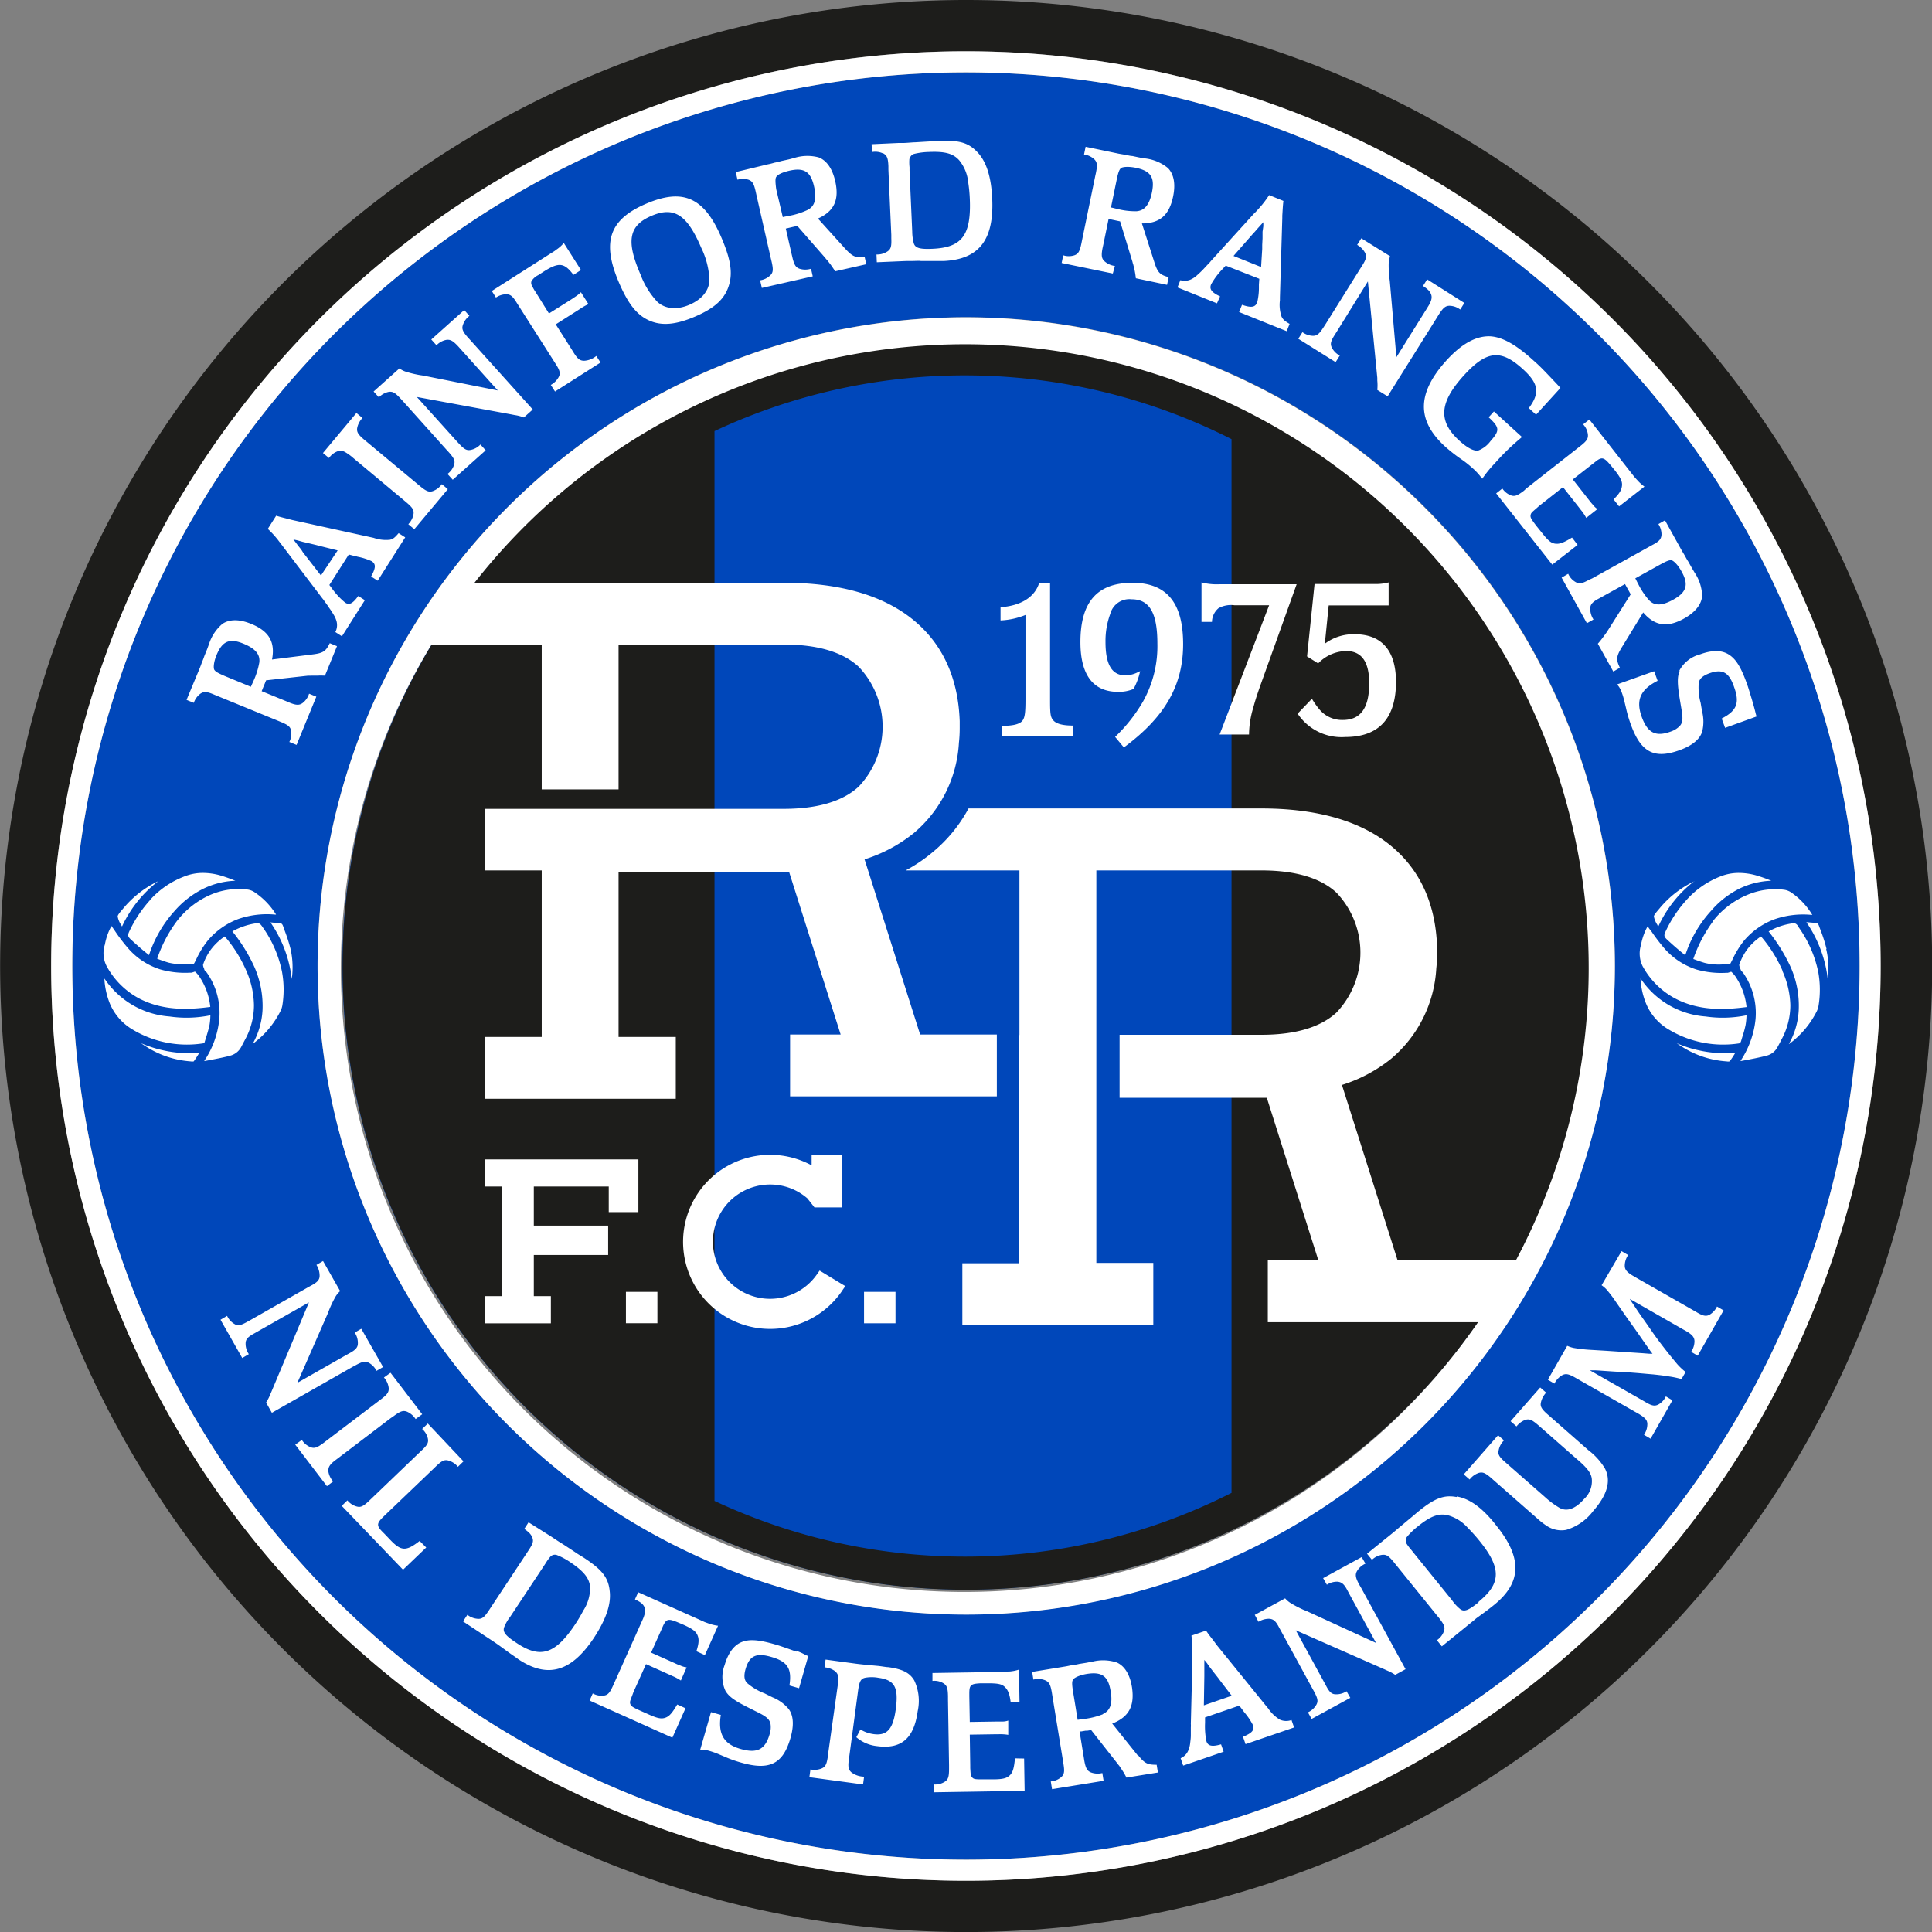
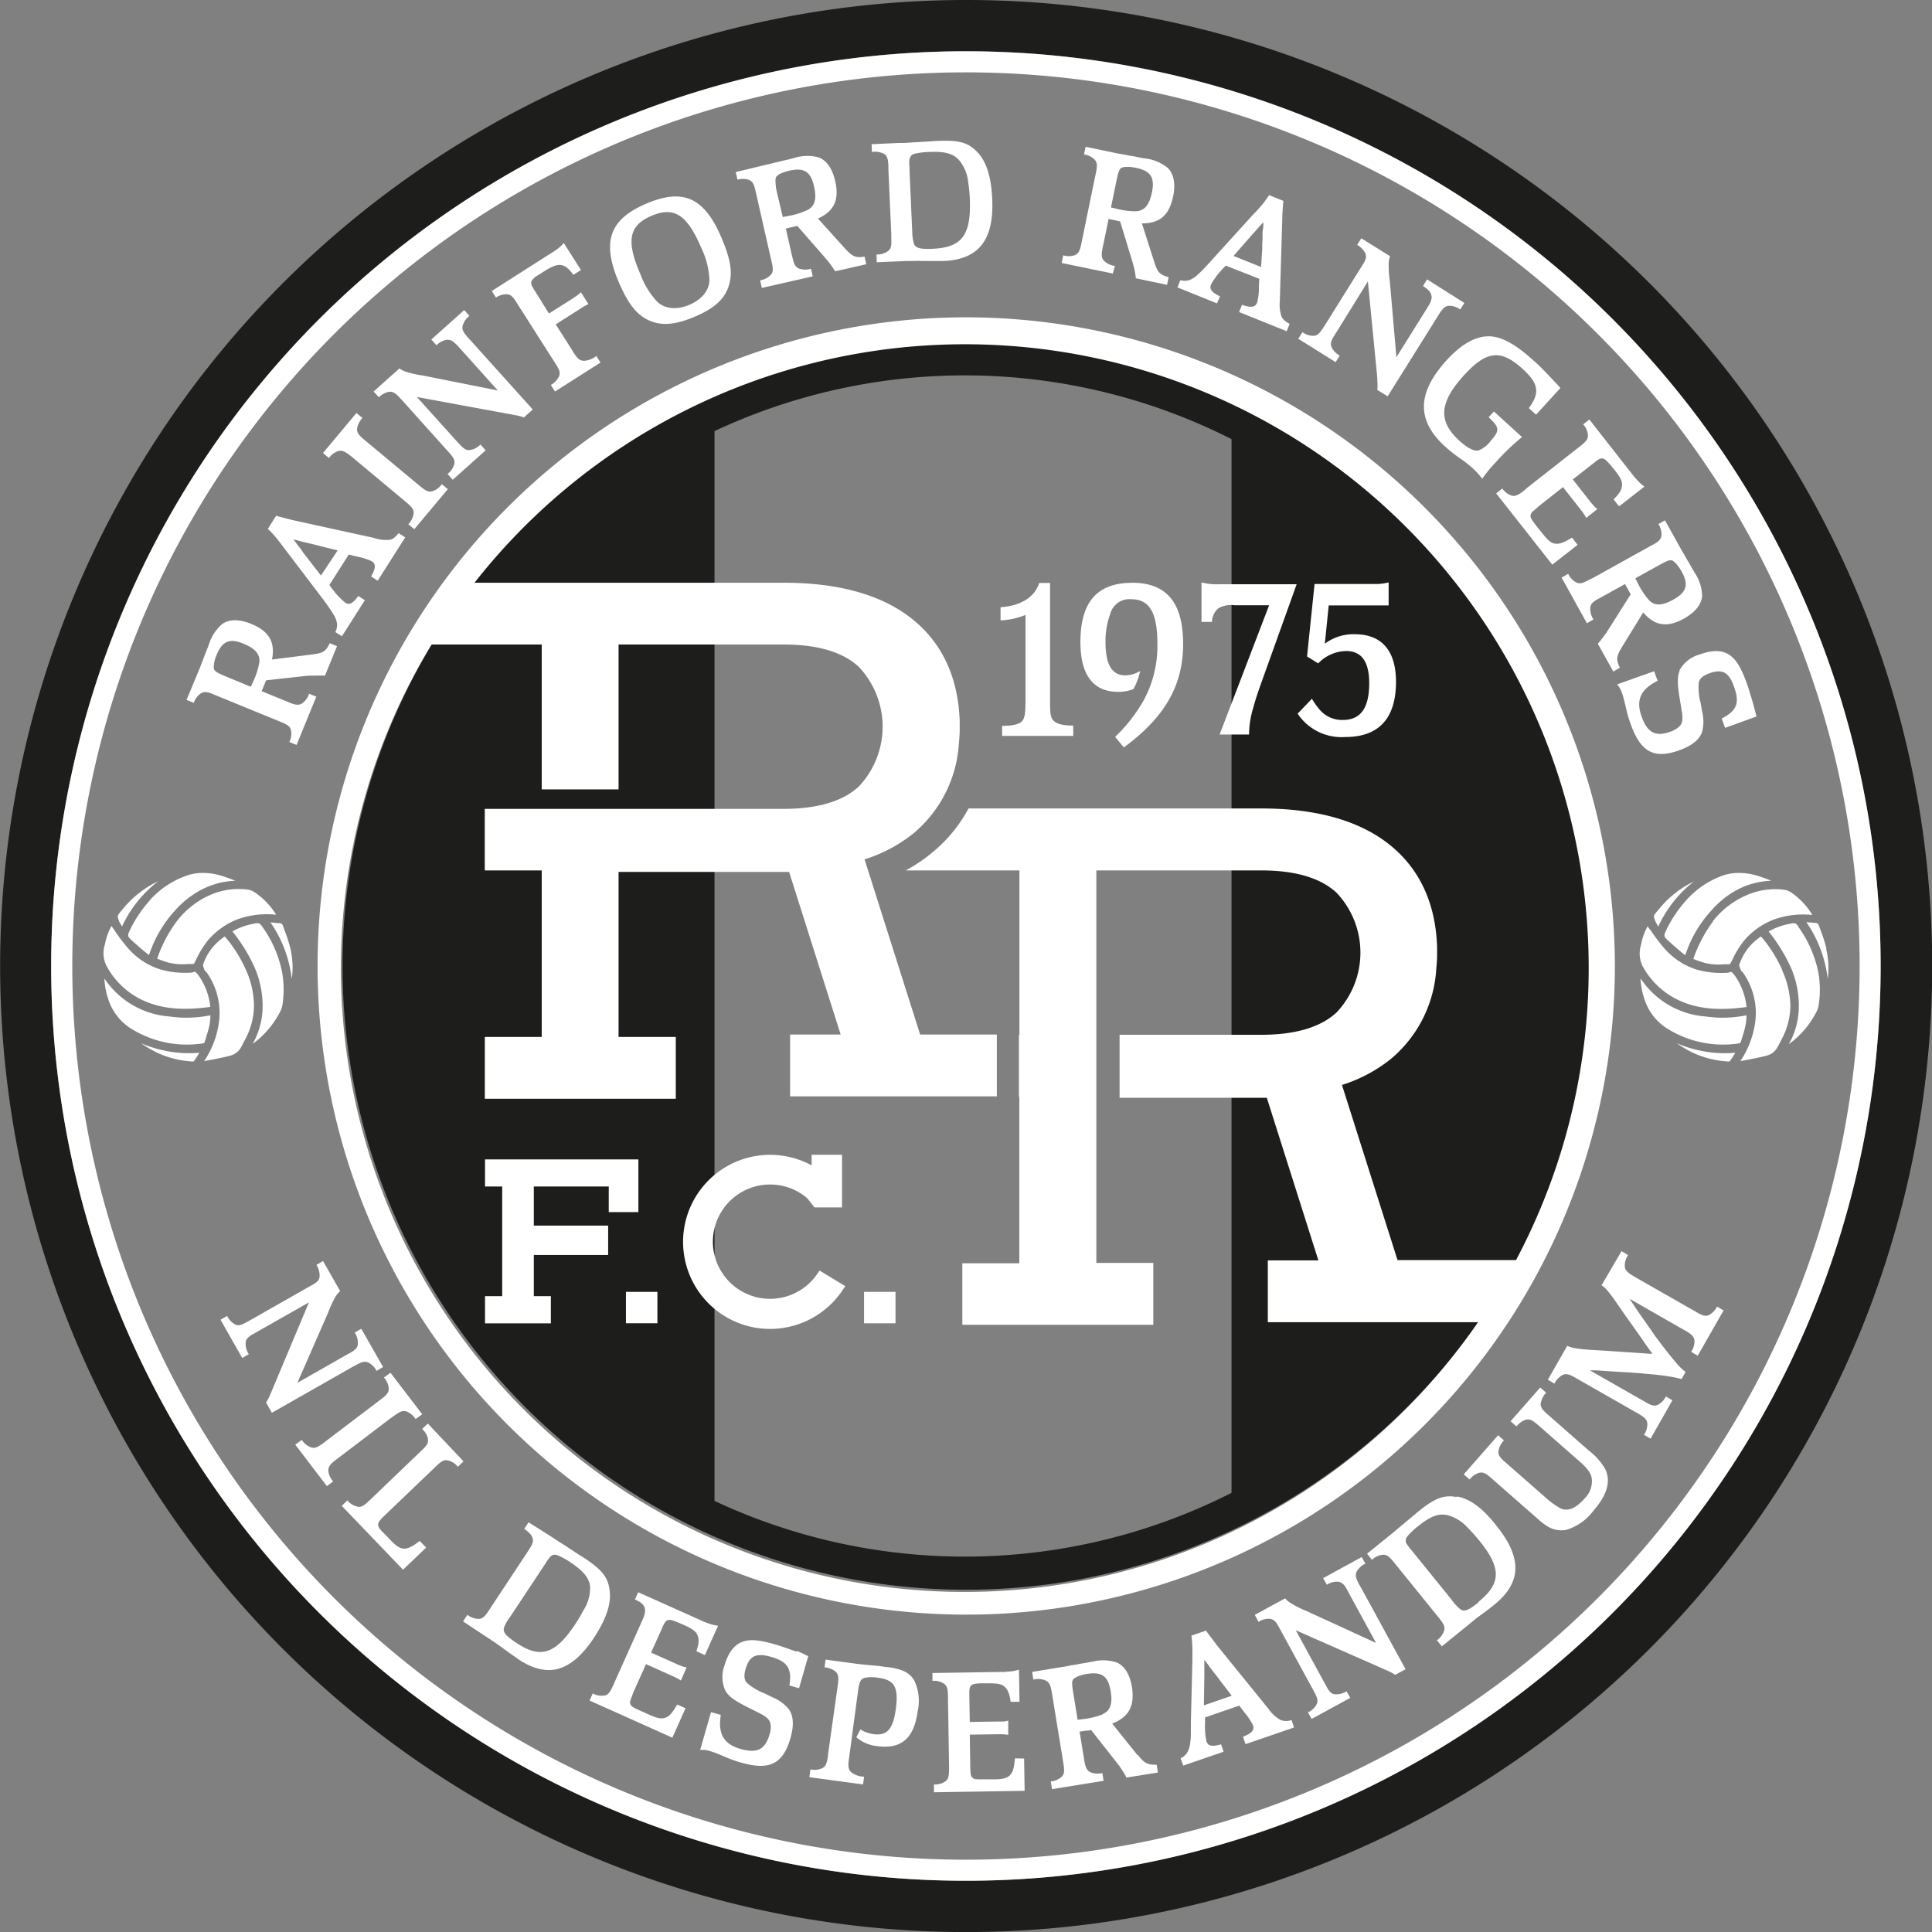
<svg xmlns="http://www.w3.org/2000/svg" viewBox="0 0 293.41 293.41">
  <rect x="0" y="0" width="293.41" height="293.41" fill="#808080" stroke="none" />
  <defs>
    <style>.a{fill:#0047ba;}.b{fill:#1d1d1b;}.c{fill:#fff;}</style>
  </defs>
-   <path class="a" d="M150,13.8A135.72,135.72,0,1,0,285.68,149.52,135.71,135.71,0,0,0,150,13.8ZM150,248a98.51,98.51,0,1,1,98.51-98.51A98.63,98.63,0,0,1,150,248Z" transform="translate(-3.26 -2.81)" />
-   <circle class="a" cx="146.7" cy="146.7" r="94.71" />
  <path class="b" d="M150,54.8a94.72,94.72,0,1,0,94.72,94.72A94.71,94.71,0,0,0,150,54.8Zm40.29,174.73a89.61,89.61,0,0,1-78.52,1.22V68.28a89.61,89.61,0,0,1,78.52,1.22ZM150,2.81a146.71,146.71,0,1,0,146.7,146.71A146.7,146.7,0,0,0,150,2.81Zm0,285.62A138.92,138.92,0,1,1,288.87,149.52,138.91,138.91,0,0,1,150,288.43Z" transform="translate(-3.26 -2.81)" />
  <path class="c" d="M116.92,30.1c.61.23.83.59,1.1,1.78l.11.5,2.2,9.69.12.5c.27,1.19.23,1.64-.22,2.07a2.78,2.78,0,0,1-1.53.74l.26,1.16,7.73-1.76-.26-1.16a2.91,2.91,0,0,1-1.75,0c-.57-.2-.82-.59-1.09-1.78l-.12-.5-.87-3.82.27-.06.63-.15.27-.06.58-.13L128.61,42a1.56,1.56,0,0,0,.26.3l.55.71c.24.34.37.53.68,1l4.72-1.07-.26-1.16c-1.37.22-1.82,0-2.94-1.2L127.48,36c2.47-1.11,3.27-2.85,2.62-5.7-.43-1.87-1.29-3.12-2.51-3.59a6.66,6.66,0,0,0-3.75.1c-.21.05-.52.15-.94.24l-1,.22a8.69,8.69,0,0,1-1,.24c-.44.13-.78.21-1,.25L115,28.94l.26,1.16A2.92,2.92,0,0,1,116.92,30.1Zm4.19-.36c.21-.41.89-.73,2-1,2.27-.52,3.27.12,3.78,2.39.43,1.87.13,3-1,3.57a11.13,11.13,0,0,1-2.82.89c-.4.09-.51.09-.93.19l-1-4.25C121,30.43,121,30,121.11,29.74ZM223,57.47c-4.56,5-4.66,9.16-.26,13.17a24.66,24.66,0,0,0,2.57,2,15.89,15.89,0,0,1,1.55,1.24,9.4,9.4,0,0,1,1.28,1.35l.23.28a18.86,18.86,0,0,1,1.92-2.35,34.94,34.94,0,0,1,3.63-3.57l.48-.41-4.26-3.88-.8.88c1.68,1.57,1.72,2,.28,3.62a4.18,4.18,0,0,1-1.85,1.43c-.67.13-1.69-.4-2.92-1.53-3.22-2.94-3-5.78.73-9.88,3.48-3.82,5.64-4,9-.91,2.35,2.15,2.57,3.59.86,5.88l1.1,1,3.7-4.06c-.48-.55-.66-.72-1.31-1.41-1.27-1.34-1.91-2-2.73-2.71-2.64-2.41-4.68-3.58-6.56-3.72C227.52,53.78,225.34,54.93,223,57.47Zm-13.31,186c-.58-1.06-.64-1.52-.35-2.05a2.8,2.8,0,0,1,1.29-1.14l-.57-1-5.86,3.2.57,1a2.81,2.81,0,0,1,1.63-.46c.62.07,1,.34,1.54,1.41l.24.45,4.06,7.44-10.52-4.83-.52-.21a17.43,17.43,0,0,1-1.91-1,3.79,3.79,0,0,1-.86-.73l-4.61,2.51.57,1.05a3,3,0,0,1,1.63-.46c.64.05,1,.34,1.54,1.41l.25.45,4.75,8.71.25.45c.58,1.07.67,1.52.35,2.06a2.77,2.77,0,0,1-1.27,1.13l.57,1,5.87-3.2-.57-1a2.81,2.81,0,0,1-1.63.46c-.63,0-1-.34-1.54-1.41l-.25-.45-4.29-7.86,13.47,5.93.37.17a6.88,6.88,0,0,1,1.26.67l1.57-.86L210,244Zm25-166.13c-1,.75-1.39.91-2,.69A2.74,2.74,0,0,1,231.42,77l-.94.74L239,88.56l3.85-3L242,84.45c-1.25.77-1.88,1-2.51.93s-1.1-.44-1.95-1.52l-1-1.24c-.75-1-.89-1.22-.83-1.58s.23-.46.94-1.08l.32-.29,3.66-2.88,2.43,3.09.26.34a7.55,7.55,0,0,1,.84,1.24l1.7-1.34a2.86,2.86,0,0,1-.66-.62c-.07-.08-.22-.24-.42-.49l-.25-.32-2.41-3.07,3.07-2.4.32-.25c1-.82,1.32-.73,2.3.43l.64.77,0,0c.92,1.17,1.2,1.75,1.14,2.38s-.34,1.19-1.28,2.1l.84,1.06,3.85-3a6.16,6.16,0,0,1-1.1-1c-.1-.09-.23-.26-.44-.48l-.25-.32-6.58-8.39-.94.74a2.68,2.68,0,0,1,.72,1.53c.06.64-.18,1-1.13,1.75l-.41.32-7.81,6.13ZM150,51a98.51,98.51,0,1,0,98.51,98.51A98.62,98.62,0,0,0,150,51ZM233.5,194.18h-18l-8.44-26.6a22.67,22.67,0,0,0,7.49-4,19.35,19.35,0,0,0,6.84-13.71,19.68,19.68,0,0,0,.12-2.19v-1.08h0c-.23-6.51-2.56-11.64-6.94-15.28-4.58-3.8-11.22-5.73-19.75-5.73H150.35a22.15,22.15,0,0,1-5.46,6.65A23.49,23.49,0,0,1,140.8,135h17.28v25H158v9.38h.06v25.28h-8.65V204h29v-9.39h-8.65v-18.5h0V135h25.06c5.16,0,9,1.14,11.42,3.39a13.21,13.21,0,0,1,0,18.18c-2.42,2.25-6.26,3.39-11.41,3.39H173.29v9.57h22.36l7.83,24.69H195.8v9.39h31.94A94.72,94.72,0,0,1,68.79,100.69H85.53v22H97.2v-22h25.06c5.16,0,9,1.14,11.42,3.39a13.22,13.22,0,0,1,0,18.18c-2.42,2.25-6.26,3.39-11.42,3.39H76.88V135h8.65v25.29H76.89v9.39h29v-9.39H97.2V135.23h25.9l7.83,24.69h-7.68v9.39h31.4v-9.39H143l-8.44-26.6a22.67,22.67,0,0,0,7.49-4,19.35,19.35,0,0,0,6.84-13.71,19.68,19.68,0,0,0,.12-2.19v-1.09h0c-.23-6.51-2.56-11.65-6.93-15.28-4.59-3.81-11.23-5.74-19.76-5.74h-47A94.72,94.72,0,0,1,233.5,194.18ZM150,10.6A138.92,138.92,0,1,0,288.87,149.52,138.92,138.92,0,0,0,150,10.6Zm0,274.64A135.72,135.72,0,1,1,285.68,149.52,135.72,135.72,0,0,1,150,285.24Zm126.4-141.69c-.34-.52-.58-.58-1-.5a10.28,10.28,0,0,0-3.54,1.22,26.24,26.24,0,0,1,3.33,5.37,14.54,14.54,0,0,1,1.24,6.59,11.59,11.59,0,0,1-1.51,5.16l0,0a13.82,13.82,0,0,0,4.25-5,3.08,3.08,0,0,0,.28-.9,15.06,15.06,0,0,0-.05-5.05A17.92,17.92,0,0,0,276.36,143.55Zm-2.44,6.65a20.54,20.54,0,0,0-2.93-4.78c-.1-.13-.22-.26-.34-.39a8.89,8.89,0,0,0-1.91,1.74,8.45,8.45,0,0,0-1.39,2.58,2,2,0,0,0,.18.6l.13.33a1.07,1.07,0,0,1,.29.27,10.67,10.67,0,0,1,1.88,7.07,13.92,13.92,0,0,1-2.26,6.27l0,.06.55-.1c1.12-.21,2.28-.43,3.39-.72a2.58,2.58,0,0,0,1.66-1.3c.13-.23.25-.46.37-.69l.24-.47a10.91,10.91,0,0,0,1.34-5.2A13.44,13.44,0,0,0,273.92,150.2Zm-101.38-107a2.91,2.91,0,0,1-1.59-.72c-.44-.42-.51-.88-.27-2.07l.11-.5.79-3.85.27.06.63.13.27.06.58.12,1.88,6.16a2.69,2.69,0,0,0,.11.38c.09.38.17.67.21.87.08.41.12.64.19,1.23l4.74,1,.24-1.17c-1.33-.35-1.68-.7-2.18-2.3l-1.88-5.86c2.71,0,4.15-1.24,4.74-4.1.39-1.88.12-3.38-.79-4.31a6.68,6.68,0,0,0-3.46-1.46c-.21,0-.53-.08-1-.17l-.95-.2c-.27,0-.59-.09-1-.17l-1-.17-5.09-1.06-.24,1.17a2.85,2.85,0,0,1,1.54.71c.46.45.51.87.27,2.07l-.11.5-2,9.73-.1.5c-.25,1.19-.47,1.59-1.06,1.8a2.75,2.75,0,0,1-1.7,0l-.24,1.17,7.77,1.6Zm.28-13.15c.23-1.11.4-1.5.63-1.7s1.11-.29,2.25-.06c2.28.47,2.93,1.47,2.46,3.75-.39,1.88-1.13,2.77-2.36,2.85a10.94,10.94,0,0,1-2.94-.36c-.39-.08-.49-.13-.92-.21Zm-35.44-3.94c.56.33.71.73.76,1.94l0,.52.44,9.92,0,.51c.05,1.22-.06,1.65-.59,2a2.83,2.83,0,0,1-1.66.46l.05,1.18,4.44-.19.73,0c.7,0,1.21-.06,1.54,0h1.7c.63,0,1.2,0,1.71,0,5.38-.24,7.68-3.18,7.41-9.42-.15-3.36-.88-5.68-2.27-7.13s-2.76-1.83-5.95-1.69c-.57,0-1.13.08-1.7.1l-1.81.11c-.38,0-.92.07-1.65.1l-.81,0-4.13.19.05,1.19A2.75,2.75,0,0,1,137.38,26.12Zm4,.8a.93.93,0,0,1,.67-.73,10.43,10.43,0,0,1,2.24-.29c2.46-.11,3.69.24,4.6,1.26a6.18,6.18,0,0,1,1.37,3.35,21.79,21.79,0,0,1,.24,2.42c.25,5.57-1.16,7.47-5.62,7.67-1.94.09-2.65-.1-2.88-.82A7,7,0,0,1,141.8,38l-.41-9.3,0-.49A6.91,6.91,0,0,1,141.37,26.92Zm139.23,120a22,22,0,0,0-.85-2.69l-.3-.82c-.14-.39-.36-.41-.44-.42l-1.47-.12a19.09,19.09,0,0,1,2.46,5,18.07,18.07,0,0,1,.78,3.62A12.39,12.39,0,0,0,280.6,146.94Zm-13,14.1c.07-.25.15-.5.22-.74a15.6,15.6,0,0,0,.49-1.79,9.38,9.38,0,0,0,.14-1.45V157a18.07,18.07,0,0,1-6.21.18,13,13,0,0,1-9.41-5.12l-.48-.64a11.79,11.79,0,0,0,.82,3.74,8.24,8.24,0,0,0,3.47,4,16,16,0,0,0,10.66,2.11C267.56,161.23,267.59,161.15,267.63,161ZM188.55,47.82c-1.32-.62-1.65-1.11-1.36-1.83a11.16,11.16,0,0,1,1.65-2.23l.57-.61,5.1,2-.06.88s0,.2,0,.51a9.51,9.51,0,0,1-.26,2.2c-.31.75-.9.84-2.31.36l-.44,1.1,7.23,2.91.44-1.11c-.8-.47-1-.67-1.22-1.1a5.53,5.53,0,0,1-.25-2.49V48L198,35.92l0-.36c.06-.88.07-1.4.17-2.24L196,32.44a15.43,15.43,0,0,1-1.37,1.82c-.36.4-.64.73-.94,1l-6.54,7.2a3.29,3.29,0,0,1-.37.41l-.81.87c-.3.31-.59.58-.86.82a3.46,3.46,0,0,1-.82.6,2.27,2.27,0,0,1-1.77.2l-.44,1.1,6,2.42Zm4.94-9.45.35-.38.45-.52.47-.52.36-.4,0,.63L195,38,195,39l-.05,1,0,.63-.17,2.73-4.19-1.68ZM209,99.13a7.22,7.22,0,0,0-4.54,1.44l.59-5.82h9.1V91.26a7.64,7.64,0,0,1-1.75.24l-.68,0H202.9l-1.14,11,1.69,1.06a6.06,6.06,0,0,1,4.25-1.88c2.33,0,3.5,1.61,3.5,4.89,0,3.76-1.3,5.58-4,5.58a4.47,4.47,0,0,1-3.54-1.58,11.57,11.57,0,0,1-1.16-1.64l-2.17,2.26a8,8,0,0,0,7.22,3.55c5.12,0,7.72-2.83,7.72-8.41C215.25,101.59,213.08,99.13,209,99.13Zm51.61,37.5a15.57,15.57,0,0,0-5.36,4.19c-.5.59-.79.93-.82,1.16h0a3.48,3.48,0,0,0,.54,1.3c0,.08.08.16.13.24A18.44,18.44,0,0,1,260.57,136.63Zm6.74-1.25a7.5,7.5,0,0,0-2.83.54,13.48,13.48,0,0,0-5.18,3.62,19.12,19.12,0,0,0-3.12,4.71c-.29.62-.26.81.22,1.26.89.82,1.69,1.52,2.46,2.14l.29.23.12-.33a18.36,18.36,0,0,1,3.79-6.39,13.94,13.94,0,0,1,4.16-3.31,11.94,11.94,0,0,1,5-1.28,21.68,21.68,0,0,0-2.34-.83A9.82,9.82,0,0,0,267.31,135.38Zm-9-30.71c-.37.94-.39,1.92.06,4.58l.2,1.19c.27,1.55.2,2.12-.25,2.63a3.54,3.54,0,0,1-1.39.85c-2.26.82-3.5.21-4.39-2.26s-.24-4.12,2.42-5.46l-.53-1.45-5.62,2a3.58,3.58,0,0,1,.68,1.16,11.26,11.26,0,0,1,.43,1.43l.24,1a19,19,0,0,0,.75,2.55c1.53,4.2,3.57,5.24,7.41,3.84,1.91-.69,3.06-1.66,3.41-2.82a6.28,6.28,0,0,0,0-3c-.06-.33-.14-.76-.23-1.33a8.67,8.67,0,0,1-.29-3.09c.12-.62.62-1.06,1.59-1.42,2-.72,3-.18,3.77,2.06.89,2.44.42,3.62-1.88,4.8l.52,1.42,4.78-1.73-.12-.39c-.06-.27-.18-.74-.37-1.42s-.4-1.35-.5-1.69c-.17-.55-.33-1.09-.53-1.62-.88-2.42-1.62-3.59-2.67-4.27s-2.49-.74-4.37-.05A5,5,0,0,0,258.29,104.67ZM253.84,144l-.36-.51a9.06,9.06,0,0,0-1,2.81,4.38,4.38,0,0,0,.23,3.22,12.08,12.08,0,0,0,5,4.95c3.63,1.89,7.49,1.71,10.79,1.28,0,0,0,0,0-.07a10.08,10.08,0,0,0-1.61-4.47,3.85,3.85,0,0,0-.72-.83l-.2.07a2.56,2.56,0,0,1-.34.1l-.2,0a13.83,13.83,0,0,1-4.5-.49,10.84,10.84,0,0,1-5-3.33,29.45,29.45,0,0,1-2-2.66Zm-9.23-53.15c-1.07.59-1.51.68-2.06.36a2.69,2.69,0,0,1-1.13-1.26l-1,.58,3.84,6.93,1-.57a2.93,2.93,0,0,1-.49-1.68c0-.6.33-1,1.4-1.55l.45-.25,3.43-1.9.13.24.31.56.14.24.28.52-3.44,5.44a2.54,2.54,0,0,0-.22.34c-.23.31-.4.56-.53.72a11.59,11.59,0,0,1-.8,1l2.35,4.23,1-.58c-.6-1.24-.56-1.73.32-3.15l3.22-5.25c1.76,2.06,3.65,2.34,6.2.93,1.68-.94,2.64-2.12,2.75-3.42a6.61,6.61,0,0,0-1.15-3.57c-.1-.19-.28-.46-.49-.84l-.48-.85c-.15-.22-.31-.51-.49-.84s-.42-.69-.51-.86l-2.52-4.54-1,.57a2.89,2.89,0,0,1,.47,1.63c-.05.65-.34,1-1.4,1.55l-.45.25-8.68,4.82Zm10.81-2.32c1-.55,1.39-.68,1.69-.63s.95.65,1.51,1.67c1.13,2,.81,3.17-1.23,4.3-1.68.93-2.84,1-3.7.08a11.25,11.25,0,0,1-1.64-2.46c-.2-.36-.23-.47-.44-.85Zm8,54.2a21.12,21.12,0,0,0-3,5.72c.61.23,1.2.44,1.76.6a8.9,8.9,0,0,0,3,.2l.67,0c.1,0,.16,0,.29-.27l.21-.41a14.28,14.28,0,0,1,1.78-2.91,11.17,11.17,0,0,1,4.62-3.24,13.27,13.27,0,0,1,5.58-.67h.16a11,11,0,0,0-3.13-3.35,2.51,2.51,0,0,0-1.2-.47,10.81,10.81,0,0,0-5.55.79A13.09,13.09,0,0,0,263.39,142.71ZM128.21,196.06l-.48-.29-.32.46-.12.17a8.68,8.68,0,1,1-7.08-13.7,8.61,8.61,0,0,1,5.67,2.11l.89,1.13.18.24h4.19v-8h-4.62v1.61a13.22,13.22,0,1,0,4.62,19.07l.13-.2.37-.53-.56-.33Zm34.52-87V91.34h-1.65c-.68,2.16-2.76,3.46-5.87,3.69v2A11.23,11.23,0,0,0,159,96.2V109c0,2-.09,2.8-.48,3.28s-1.33.76-3,.76h-.07v1.53h10.8V113c-1.53,0-2.53-.24-3-.76S162.73,111.21,162.73,109.05Zm-28.25,94.72h4.78V199h-4.78Zm-34.27-16.89v-8H76.92V183h2.61v16.65H76.92v4.13h10v-4.13H84.33v-6.25H95.62v-4.46H84.33V183H95.71v3.89Zm75-95.57c-5.31,0-7.87,2.9-7.87,9,0,5,1.94,7.56,5.73,7.56a5.78,5.78,0,0,0,2.34-.44,10.13,10.13,0,0,0,1-2.7l-.21.09a4.46,4.46,0,0,1-2,.55c-2.07,0-3.05-1.61-3.05-5.09a11.83,11.83,0,0,1,.72-4.24,3,3,0,0,1,3.24-2.23c2.72,0,3.92,2.06,3.92,6.74a17.19,17.19,0,0,1-2.2,8.82,24.3,24.3,0,0,1-4.22,5.34l1.33,1.6c6.22-4.58,9-9.43,9-15.69S180.47,91.31,175.18,91.31ZM98.32,203.77h4.78V199H98.32ZM185.73,91.26v6h1.59a2.78,2.78,0,0,1,1-2.09,3.94,3.94,0,0,1,2.43-.44H196l-7.52,19.63h4.47a14.37,14.37,0,0,1,.62-4c.23-.82.36-1.33.94-3,.13-.38.23-.65.29-.82l5.38-15h-11.8A9.13,9.13,0,0,1,185.73,91.26Zm21-34.45a2.76,2.76,0,0,1-1.2-1.2c-.29-.56-.17-1,.47-2l.28-.44L211,45.55l1.43,14.65,0,.41a7.17,7.17,0,0,1,0,1.42L214,63l7.51-12,.27-.44c.65-1,1-1.31,1.62-1.31a2.78,2.78,0,0,1,1.62.57l.63-1L220,45.24l-.63,1c.72.49,1,.75,1.2,1.2s.17,1-.48,2l-.27.44-4.49,7.18-1-11.54-.07-.56a16.25,16.25,0,0,1-.1-2.13,3.68,3.68,0,0,1,.21-1.11L210,39l-.63,1a3.05,3.05,0,0,1,1.2,1.2c.27.58.17,1-.47,2l-.28.44-5.26,8.42-.28.43c-.64,1-1,1.33-1.62,1.32a2.88,2.88,0,0,1-1.6-.55l-.63,1,5.67,3.55ZM244.5,223.06l-5.84-5.13-.38-.33c-.92-.81-1.14-1.21-1-1.82a3.17,3.17,0,0,1,.79-1.47l-.9-.78-4.5,5.12.9.79a3,3,0,0,1,1.35-1c.62-.18,1,0,1.93.79l.39.34,5.45,4.79.31.26c1.36,1.2,1.9,1.93,2,2.75a3.67,3.67,0,0,1-1.16,3.08c-1.3,1.49-2.61,2-3.76,1.34a13,13,0,0,1-2.2-1.64l-5.63-4.94-.39-.34c-.92-.81-1.15-1.19-1-1.81a2.79,2.79,0,0,1,.81-1.5l-.9-.78-5.21,5.94.89.78a2.93,2.93,0,0,1,1.38-1c.62-.17,1,0,1.93.8l.38.34,6.61,5.8a10.66,10.66,0,0,0,1.46,1.13,4,4,0,0,0,2.91.58,8,8,0,0,0,4.09-2.86c2.16-2.46,2.75-4.6,1.79-6.46A9.85,9.85,0,0,0,244.5,223.06ZM34.36,161l.24-.77c.18-.59.36-1.18.48-1.76a9.42,9.42,0,0,0,.13-1.45V157a18.08,18.08,0,0,1-6.21.18,13,13,0,0,1-9.42-5.12l-.47-.64a11.8,11.8,0,0,0,.81,3.74,8.3,8.3,0,0,0,3.47,4,16,16,0,0,0,10.66,2.11C34.29,161.23,34.33,161.15,34.36,161Zm61.48,83.3c-.24-1.94-1.16-3.1-3.82-4.86-.47-.31-1-.6-1.44-.92l-1.52-1c-.32-.21-.79-.49-1.4-.89l-.67-.45L83.53,234l-.65,1c.73.52,1,.81,1.19,1.24.26.6.14,1-.53,2l-.28.43-5.48,8.29-.28.43c-.67,1-1,1.3-1.65,1.27a2.85,2.85,0,0,1-1.61-.61l-.66,1,3.7,2.45.61.4c.59.39,1,.68,1.28.88l1.37,1c.51.37,1,.68,1.41,1,4.49,3,8.09,1.94,11.54-3.28C95.34,248.65,96.12,246.34,95.84,244.34Zm-3.94,3a23.06,23.06,0,0,1-1.23,2.1c-3.07,4.65-5.33,5.37-9,2.9-1.63-1.07-2.09-1.64-1.85-2.35a6.41,6.41,0,0,1,.92-1.6l5.14-7.76.27-.41a6.7,6.7,0,0,1,.73-1,.94.94,0,0,1,1-.19,10.31,10.31,0,0,1,2,1.08c2,1.35,2.85,2.36,3,3.72A6.37,6.37,0,0,1,91.9,247.32ZM38.22,163.13a2.62,2.62,0,0,0,1.66-1.3l.34-.65.27-.51a10.91,10.91,0,0,0,1.34-5.2,13.46,13.46,0,0,0-1.18-5.27,20.49,20.49,0,0,0-2.92-4.78l-.34-.39a8.66,8.66,0,0,0-1.91,1.74,8,8,0,0,0-1.39,2.58,1.72,1.72,0,0,0,.18.6c0,.12.09.23.13.34a.88.88,0,0,1,.29.26,10.66,10.66,0,0,1,1.87,7.07,13.69,13.69,0,0,1-2.26,6.27l0,.06.56-.1c1.11-.21,2.27-.43,3.39-.72Zm24.83,54.74c1-.74,1.4-.89,2-.68a3,3,0,0,1,1.33,1.13l1-.73-4.81-6.3-1,.72a2.85,2.85,0,0,1,.72,1.57c.05.64-.19,1-1.16,1.73l-.41.31-7.9,6-.4.31c-1,.74-1.4.89-2,.66a2.8,2.8,0,0,1-1.32-1.1l-1,.72,4.81,6.3.95-.72a2.87,2.87,0,0,1-.74-1.59c0-.6.21-1,1.18-1.71l.41-.31,7.89-6Zm47.26,36.3,2-4.46a6.42,6.42,0,0,1-1.42-.34l-.61-.22-.37-.17-9.73-4.36-.49,1.09c.81.39,1.12.62,1.35,1s.31,1-.19,2.08l-.21.47-4.06,9.06-.21.47c-.5,1.11-.8,1.45-1.43,1.53a2.75,2.75,0,0,1-1.66-.33l-.48,1.08,12.57,5.64,2-4.47-1.26-.57c-.75,1.27-1.18,1.78-1.78,2s-1.18.12-2.44-.44l-1.44-.64c-1.11-.5-1.36-.67-1.47-1s0-.51.33-1.39l.15-.41,1.91-4.25,3.58,1.61.39.18a7.52,7.52,0,0,1,1.32.7l.88-2a3.16,3.16,0,0,1-.87-.24c-.1-.05-.31-.11-.6-.24l-.37-.17-3.56-1.59,1.6-3.56.16-.37c.54-1.21.83-1.26,2.24-.69l.92.39,0,0c1.36.61,1.87,1,2.12,1.57s.25,1.21-.16,2.45Zm-53.08-44c1.06-.6,1.52-.67,2.05-.39A2.8,2.8,0,0,1,60.44,211l1-.58-3.31-5.81-1,.58a2.79,2.79,0,0,1,.48,1.63c0,.62-.32,1-1.38,1.56l-.45.25-7.36,4.19,4.65-10.61.2-.52a17,17,0,0,1,.93-1.93,3.46,3.46,0,0,1,.72-.87l-2.6-4.57-1,.59a3.06,3.06,0,0,1,.48,1.63c0,.64-.32,1-1.38,1.56l-.45.25-8.63,4.91-.45.25c-1.06.6-1.5.7-2,.39a2.77,2.77,0,0,1-1.14-1.25l-1,.59,3.3,5.81,1-.59a2.77,2.77,0,0,1-.49-1.62c0-.63.33-1,1.38-1.56l.45-.26,7.79-4.42-5.7,13.57-.16.37a6.86,6.86,0,0,1-.65,1.27l.88,1.56,12.3-7Zm11,8.83-.86.83a2.68,2.68,0,0,1,.87,1.45c.12.64-.08,1-1,1.86l-.37.35-7.17,6.88-.37.35c-.88.84-1.28,1.05-1.89.88a2.74,2.74,0,0,1-1.42-.93l-.86.83,9.31,9.7,3.52-3.37-1-1c-2.06,1.61-2.81,1.57-4.47-.17l-.84-.88-.29-.29c-1-1-.94-1.34.17-2.41l.31-.3,7.23-6.92.37-.36c.88-.84,1.28-1.05,1.89-.88a2.84,2.84,0,0,1,1.44.95l.85-.83Zm107.79,50.37-3.85-4.8c2.53-1,3.43-2.65,3-5.53-.31-1.9-1.09-3.19-2.28-3.74a6.63,6.63,0,0,0-3.75-.13c-.21,0-.53.11-1,.18l-1,.16c-.26.07-.58.12-1,.18s-.79.16-1,.19l-5.13.84.19,1.17A2.84,2.84,0,0,1,162,258c.59.26.79.64,1,1.84l.08.51,1.6,9.8.08.51c.2,1.2.13,1.65-.35,2.05a2.69,2.69,0,0,1-1.57.64l.19,1.18,7.83-1.27-.19-1.18a2.94,2.94,0,0,1-1.75-.1c-.56-.24-.79-.64-1-1.84l-.08-.51-.63-3.87.26,0,.64-.11.27,0,.59-.1,4,5.09a2.24,2.24,0,0,0,.25.31c.21.33.39.57.5.75a9.86,9.86,0,0,1,.61,1.07l4.78-.77-.19-1.18C177.54,270.83,177.09,270.63,176.06,269.32Zm-5.29-6.21a11.32,11.32,0,0,1-2.87.71c-.4.07-.51.06-.94.13l-.7-4.3c-.18-1.13-.17-1.54,0-1.81s.93-.67,2.08-.86c2.3-.37,3.26.32,3.63,2.62C172.26,261.49,171.89,262.59,170.77,263.11Zm53.74-33c-1.92-.36-3.31.17-5.79,2.18-.44.36-.86.74-1.3,1.09l-1.4,1.17c-.29.23-.69.6-1.26,1.06l-.63.51-3.22,2.6.75.93a2.73,2.73,0,0,1,1.54-.76c.64-.07,1,.16,1.77,1.1l.32.4,6.25,7.72.33.4c.76,1,.93,1.37.71,2a2.79,2.79,0,0,1-1.06,1.35l.75.93,3.45-2.8.56-.46c.55-.44.95-.76,1.22-1l1.37-1q.75-.56,1.35-1.05c4.18-3.39,4.28-7.13.35-12C228.46,231.86,226.5,230.42,224.51,230.08Zm3.32,16c-1.51,1.22-2.19,1.5-2.8,1a6.58,6.58,0,0,1-1.24-1.36l-5.86-7.23-.3-.38a7.42,7.42,0,0,1-.75-1,.94.94,0,0,1,.11-1,10.73,10.73,0,0,1,1.62-1.56c1.92-1.55,3.12-2,4.46-1.73a6.28,6.28,0,0,1,3.09,1.88c.57.58,1.12,1.18,1.64,1.81C231.3,240.87,231.3,243.24,227.83,246.05Zm-103.59,7.48-1.66-.59c-.54-.18-1.08-.37-1.62-.52-2.47-.71-3.86-.8-5-.35s-2.05,1.58-2.61,3.5a5,5,0,0,0,.14,3.95c.54.86,1.32,1.45,3.74,2.65l1.08.54c1.41.69,1.83,1.09,2,1.75a3.44,3.44,0,0,1-.13,1.62c-.67,2.32-1.89,2.95-4.41,2.23s-3.47-2.24-3-5.17l-1.49-.42-1.65,5.74a3.83,3.83,0,0,1,1.35.13,13.64,13.64,0,0,1,1.4.49l1,.42a17.94,17.94,0,0,0,2.5.89c4.29,1.23,6.34.19,7.47-3.74.56-1.95.45-3.44-.28-4.41a6.2,6.2,0,0,0-2.45-1.77l-1.21-.6a8.83,8.83,0,0,1-2.67-1.59c-.43-.46-.49-1.12-.21-2.11.59-2,1.59-2.5,3.88-1.84,2.5.71,3.18,1.78,2.78,4.34l1.46.42,1.4-4.89-.38-.14C125.35,254,124.9,253.77,124.24,253.53ZM197.69,264a5.56,5.56,0,0,1-1.82-1.72l-.3-.36-7.6-9.37-.21-.3c-.53-.71-.87-1.1-1.34-1.8l-2.22.76a16.37,16.37,0,0,1,.15,2.27c0,.55,0,1,0,1.41l-.24,9.72a3.55,3.55,0,0,1,0,.55c0,.67,0,1,0,1.19,0,.44-.06.82-.1,1.18a3.84,3.84,0,0,1-.24,1,2.22,2.22,0,0,1-1.21,1.3l.39,1.12,6.14-2.11-.39-1.12c-1.4.4-2,.25-2.23-.49a11.5,11.5,0,0,1-.2-2.77l0-.83,5.2-1.79.53.7s.11.17.31.41a9.88,9.88,0,0,1,1.23,1.84c.26.77-.12,1.21-1.51,1.78l.39,1.12,7.37-2.53-.39-1.13A2.4,2.4,0,0,1,197.69,264Zm-11.6-2.2.07-4.45,0-.53v-.68l0-.69v-.55l.4.49.49.69.61.79.62.79.37.5,1.67,2.18Zm-28.69,8.05c-.14,1.47-.32,2.12-.77,2.56s-1,.61-2.4.63l-1.57,0c-1.21,0-1.51,0-1.76-.3s-.22-.45-.29-1.4l0-.43-.07-4.66,3.92-.06h.43a7.29,7.29,0,0,1,1.49.09l0-2.17a2.74,2.74,0,0,1-.89.15l-.65,0h-.41l-3.89.06-.07-3.9v-.4c0-1.33.21-1.49,1.73-1.57l1,0h.05c1.49,0,2.12.1,2.58.53s.75,1,.91,2.28l1.35,0-.08-4.89a6.05,6.05,0,0,1-1.43.29c-.13,0-.35,0-.65.06h-.4l-10.66.17,0,1.2a2.6,2.6,0,0,1,1.65.35c.55.34.69.74.71,2v.52l.16,9.92v.52c0,1.22-.11,1.65-.65,2a2.69,2.69,0,0,1-1.64.41l0,1.19,13.77-.22-.08-4.9ZM138.15,256c-.35,0-.91-.13-1.66-.2-1.89-.17-2.67-.25-3.26-.33l-.59-.08-4-.54-.16,1.18a3.05,3.05,0,0,1,1.61.59c.49.43.57.85.41,2.05l-.07.51L129.05,269l-.06.51c-.17,1.21-.36,1.62-.94,1.87a2.87,2.87,0,0,1-1.71.15l-.16,1.18,8.15,1.1.16-1.18a3.26,3.26,0,0,1-1.91-.64c-.46-.39-.57-.84-.4-2l.07-.51,1.32-9.87c.2-1.47.42-1.85,1.07-2a5.53,5.53,0,0,1,2,0c2.49.34,3.11,1.43,2.66,4.78-.41,3-1.31,4.06-3.37,3.78a5.08,5.08,0,0,1-2-.71l-.62,1.18a5.72,5.72,0,0,0,3.14,1.35c3.71.5,5.62-1.18,6.18-5.31a7.27,7.27,0,0,0-.52-4.66C141.42,256.86,140.35,256.3,138.15,256ZM101.38,51.25c2,1.1,4.24,1,7.41-.35s4.67-2.84,5.24-5c.49-1.83.14-3.83-1.18-6.94-2.61-6.15-5.82-7.61-11.42-5.23s-6.82,5.75-4.21,11.9C98.52,48.67,99.73,50.34,101.38,51.25Zm.84-15.67c3.41-1.45,5.39-.17,7.53,4.85A12.37,12.37,0,0,1,111,45.25c0,1.63-1.1,3-3,3.83s-3.74.67-4.92-.44a12.36,12.36,0,0,1-2.55-4.15C98.31,39.39,98.76,37.05,102.22,35.58ZM33.68,108.17c.53-.37,1-.34,2.08.12l.48.2,9.18,3.76.48.2c1.13.46,1.48.75,1.57,1.37a2.72,2.72,0,0,1-.27,1.67l1.1.45,3-7.33-1.1-.45a2.87,2.87,0,0,1-1,1.43c-.49.35-1,.34-2.08-.12l-.47-.2L43,107.78l.1-.25.24-.6.11-.25.22-.55,6.4-.71a2.23,2.23,0,0,0,.4,0l.9,0a11.55,11.55,0,0,1,1.24,0l1.83-4.48-1.1-.45c-.6,1.24-1,1.51-2.66,1.71l-6.11.77c.51-2.65-.45-4.31-3.16-5.41-1.77-.73-3.29-.74-4.38,0A6.66,6.66,0,0,0,35,100.63c-.08.2-.18.51-.34.91l-.37.91a9.53,9.53,0,0,1-.35.91c-.15.43-.28.76-.35.93l-2,4.81,1.1.45A2.88,2.88,0,0,1,33.68,108.17Zm2.46-5.86c.88-2.16,2-2.62,4.13-1.73,1.77.73,2.52,1.62,2.37,2.84a11.72,11.72,0,0,1-.89,2.82c-.16.38-.22.47-.39.87l-4-1.65c-1-.43-1.39-.66-1.55-.93S35.7,103.38,36.14,102.31Zm225.07,60a18,18,0,0,1-3.31-1.07q.38.27.81.54a14.37,14.37,0,0,0,6.77,2.22,1.31,1.31,0,0,0,.46,0,14.79,14.79,0,0,0,.86-1.31A18,18,0,0,1,261.21,162.31Zm1.69,40.16c-.53.29-1,.21-2-.39l-.45-.26-8.62-4.92-.44-.26c-1.06-.6-1.36-1-1.38-1.56a2.94,2.94,0,0,1,.51-1.67l-1-.59L246.49,198a4.68,4.68,0,0,1,.69.58c.34.38,1,1.21,1.48,1.94l1.54,2.22,1.71,2.4,1.3,1.87.71,1,.3.39-.5,0-1-.08-2.4-.16-3.15-.21-2.68-.16a22.64,22.64,0,0,1-2.3-.28,5.54,5.54,0,0,1-.92-.31l-2.94,5.15,1,.59a3,3,0,0,1,1.16-1.27c.57-.3,1-.21,2.05.39l.45.26,8.62,4.92.45.25c1,.61,1.36.94,1.38,1.57a2.88,2.88,0,0,1-.51,1.65l1,.59,3.32-5.83-1-.59a2.69,2.69,0,0,1-1.15,1.24c-.56.28-1,.19-2-.41l-.45-.26-7.94-4.53.72,0c.4,0,1.29.08,2.71.17,1.77.11,2.84.16,3.1.19.87.06,1.87.16,3.09.26,1.06.11,1.9.22,2.47.32a14.18,14.18,0,0,1,1.83.39l.62-1.08A9.19,9.19,0,0,1,258,210c-1-1.19-2.13-2.59-3.34-4.25-.42-.58-1-1.45-1.82-2.6s-1.22-1.78-1.56-2.29a8.05,8.05,0,0,1-.51-.79l8,4.58.45.25c1.06.6,1.35,1,1.38,1.57a2.88,2.88,0,0,1-.51,1.64l1,.59,3.93-6.88-1-.59A2.89,2.89,0,0,1,262.9,202.47ZM45.46,84.79c.33.44.6.77.86,1.13l5.88,7.74a4.81,4.81,0,0,1,.33.44c.39.54.62.84.7,1,.26.35.47.68.66,1a3.89,3.89,0,0,1,.44.92,2.29,2.29,0,0,1-.14,1.78l1,.64,3.48-5.48-1-.64c-.86,1.19-1.39,1.42-2,1a11.18,11.18,0,0,1-1.89-2l-.5-.67,2.95-4.63.85.22a5,5,0,0,1,.5.12,9.57,9.57,0,0,1,2.11.67c.68.43.66,1-.07,2.33l1,.64,4.18-6.58-1-.64c-.61.71-.84.88-1.31,1A5.64,5.64,0,0,1,60,84.49l-.46-.1L47.72,81.8l-.36-.09c-.85-.23-1.36-.33-2.16-.58l-1.27,2A14.45,14.45,0,0,1,45.46,84.79Zm3,.09.82.23,1,.23,1,.24.61.16,2.65.66L52,90.21l-2.73-3.52L49,86.26l-.43-.53-.41-.55-.34-.44ZM80.11,47.5c.65,0,1,.27,1.63,1.3l.28.44,5.33,8.37.28.44c.65,1,.77,1.46.49,2a3,3,0,0,1-1.21,1.22l.64,1,6.91-4.4-.64-1a3.18,3.18,0,0,1-1.84.73c-.65,0-1-.27-1.64-1.3l-.27-.44-2.41-3.79,3.4-2.16.34-.22A7.46,7.46,0,0,1,92.63,49l-1.15-1.81a5.06,5.06,0,0,1-.76.62l-.56.38-.36.23-3.17,2-2-3.21-.21-.32c-.14-.23-.21-.38-.25-.45a1.34,1.34,0,0,1-.2-.42.79.79,0,0,1,0-.5,2.45,2.45,0,0,1,1-.91l.84-.54c2.33-1.48,3.13-1.38,4.54.48l1.14-.73-2.61-4.11a5.09,5.09,0,0,1-1.11,1,4.57,4.57,0,0,1-.56.39l-.32.2-8.94,5.7.63,1A2.83,2.83,0,0,1,80.11,47.5ZM54.57,71.33c.62-.19,1,0,2,.75l.39.33,7.62,6.36.39.33c.94.79,1.18,1.17,1.09,1.79a2.89,2.89,0,0,1-.79,1.53l.91.76,5.09-6.08-.91-.76a2.83,2.83,0,0,1-1.39,1.06c-.58.19-1,0-1.93-.77l-.4-.33L59,69.94l-.4-.33c-.93-.78-1.18-1.17-1.1-1.77a3,3,0,0,1,.81-1.55l-.92-.76-5.08,6.08.91.76A2.84,2.84,0,0,1,54.57,71.33Zm7.69-9c.64-.1,1,.11,1.82,1l.35.38,6.63,7.39.35.38c.81.91,1,1.32.81,1.92a2.77,2.77,0,0,1-1,1.39l.8.88,5-4.47-.8-.88a2.78,2.78,0,0,1-1.48.82c-.62.12-1-.11-1.82-1l-.35-.38-6-6.66,14.47,2.67.4.08a6.19,6.19,0,0,1,1.38.36L84.17,65,74.71,54.49l-.35-.38c-.81-.91-1-1.34-.81-1.92a2.84,2.84,0,0,1,1-1.41l-.79-.88-5,4.47.79.88a2.78,2.78,0,0,1,1.48-.82c.62-.08,1,.11,1.83,1l.34.38,5.66,6.3L67.53,59.85,67,59.77a16.46,16.46,0,0,1-2.08-.5,3.38,3.38,0,0,1-1-.51L60,62.27l.8.88A3,3,0,0,1,62.26,62.33ZM24.4,154.45c3.63,1.89,7.49,1.71,10.79,1.28a.2.2,0,0,0,0-.07,10,10,0,0,0-1.61-4.47,3.59,3.59,0,0,0-.72-.83l-.19.07a2.68,2.68,0,0,1-.35.1,1.2,1.2,0,0,1-.2,0,13.83,13.83,0,0,1-4.5-.49,10.76,10.76,0,0,1-5-3.33,26.47,26.47,0,0,1-2-2.66l-.43-.61a9.06,9.06,0,0,0-1,2.81,4.28,4.28,0,0,0,.23,3.22A12.06,12.06,0,0,0,24.4,154.45Zm-2.61-10.93a18.44,18.44,0,0,1,5.51-6.89,15.66,15.66,0,0,0-5.36,4.19c-.49.58-.79.93-.81,1.16a3.22,3.22,0,0,0,.53,1.3Zm4.25-4a19.17,19.17,0,0,0-3.13,4.71c-.29.62-.25.81.22,1.26.9.83,1.7,1.53,2.47,2.14l.28.23c.05-.12.1-.26.12-.33a18.68,18.68,0,0,1,3.79-6.39A14.19,14.19,0,0,1,34,137.85a12,12,0,0,1,5-1.28,22.64,22.64,0,0,0-2.35-.83,9.75,9.75,0,0,0-2.56-.36,7.51,7.51,0,0,0-2.84.54A13.37,13.37,0,0,0,26,139.54Zm15.58,21.83a13.89,13.89,0,0,0,4.24-5,3.07,3.07,0,0,0,.29-.9,15.09,15.09,0,0,0-.06-5.05,17.69,17.69,0,0,0-3-6.86c-.34-.52-.58-.58-1-.5a10.57,10.57,0,0,0-3.54,1.22,25.39,25.39,0,0,1,3.33,5.37,14.68,14.68,0,0,1,1.25,6.59,11.74,11.74,0,0,1-1.52,5.16ZM28,162.31a18.31,18.31,0,0,1-3.32-1.07q.38.27.81.54A14.41,14.41,0,0,0,32.21,164a1.35,1.35,0,0,0,.47,0,14.7,14.7,0,0,0,.85-1.31A18,18,0,0,1,28,162.31Zm19.57-10.82a12.84,12.84,0,0,0-.18-4.55,24.16,24.16,0,0,0-.86-2.7l-.29-.81c-.14-.39-.36-.41-.45-.42-.48,0-1-.08-1.46-.12a18.82,18.82,0,0,1,3.24,8.6ZM40.81,137.9a10.83,10.83,0,0,0-5.55.79,13.06,13.06,0,0,0-5.13,4,20.58,20.58,0,0,0-3,5.72c.6.23,1.19.44,1.75.6a9.17,9.17,0,0,0,3,.2l.68,0c.1,0,.15,0,.28-.27l.21-.41a14.33,14.33,0,0,1,1.79-2.91,11.2,11.2,0,0,1,4.61-3.24,13.32,13.32,0,0,1,5.59-.67h.15A11.09,11.09,0,0,0,42,138.37h0A2.51,2.51,0,0,0,40.81,137.9Z" transform="translate(-3.26 -2.81)" />
</svg>